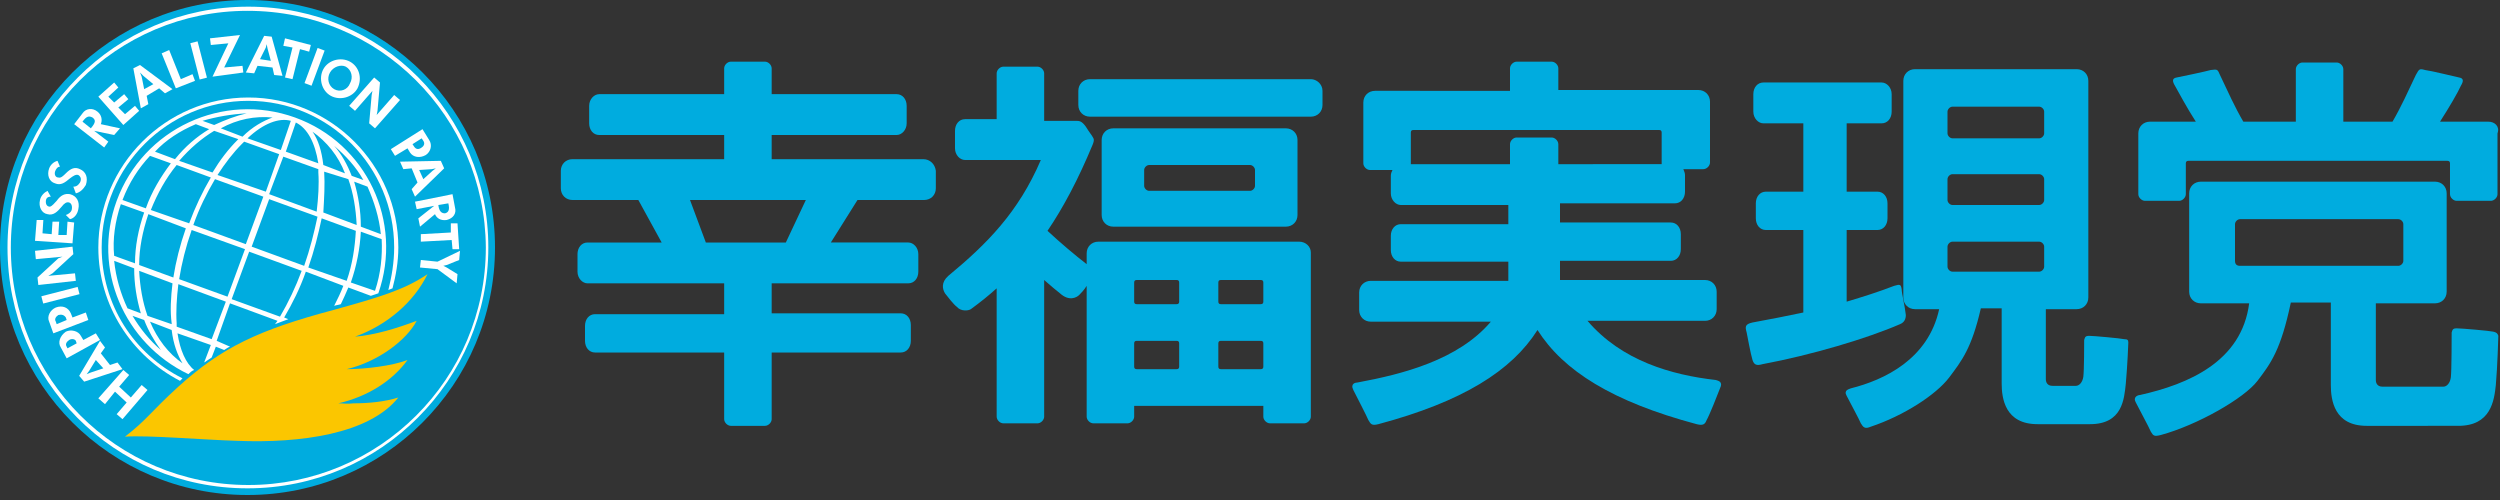
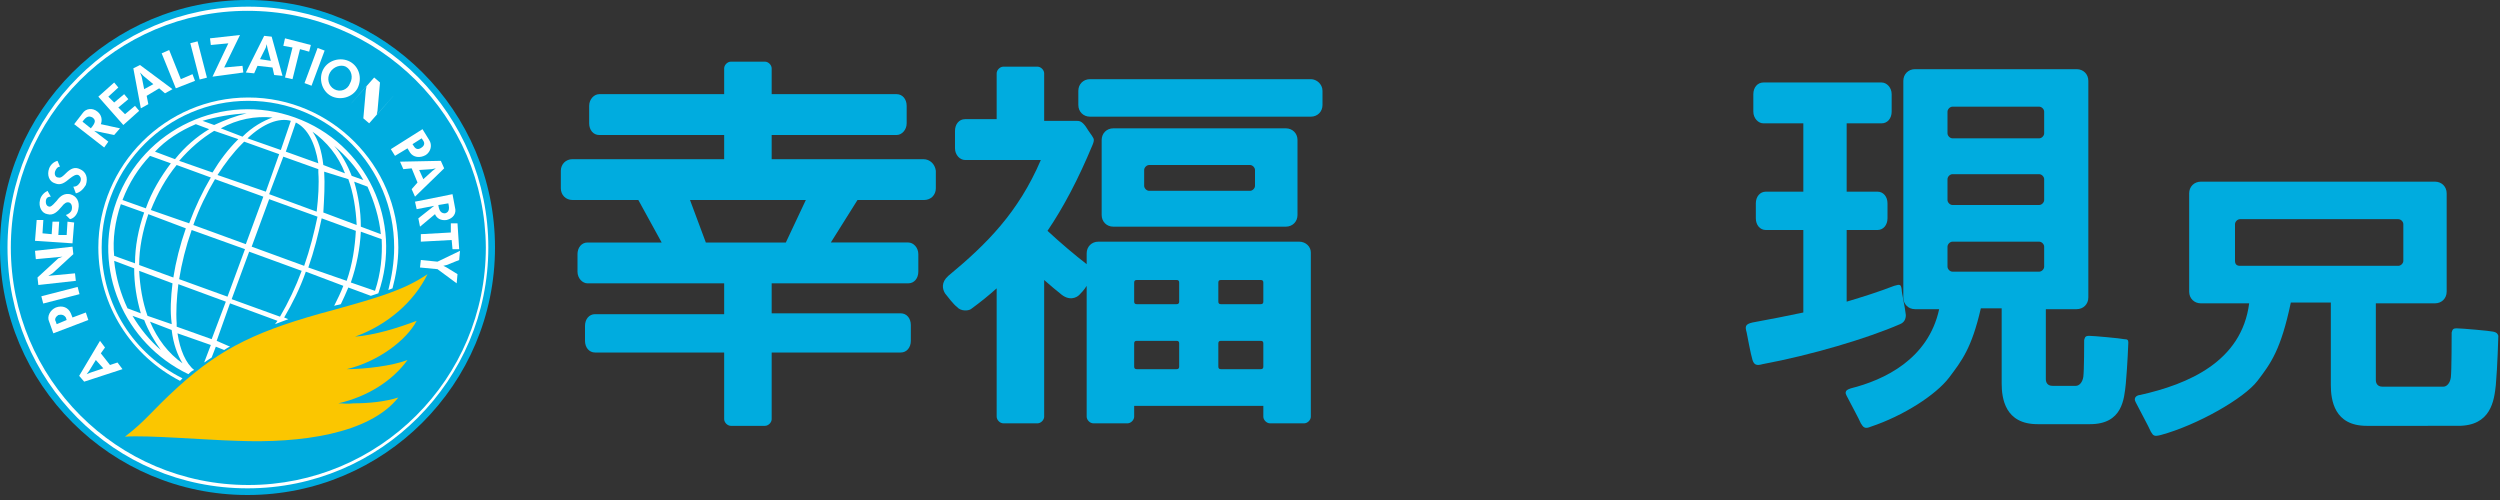
<svg xmlns="http://www.w3.org/2000/svg" version="1.1" id="HRP" x="0px" y="0px" viewBox="0 0 300 60" enable-background="new 0 0 300 60" xml:space="preserve">
  <rect x="0" y="0" width="300" height="60" fill="#333333" stroke="none" />
  <g>
    <path fill="#00ACDF" d="M254.9,40.7c-0.4-0.1-3.7-0.4-4.2-0.4c-0.5,0-0.5,0.2-0.6,0.5c0,0.4,0,3.6-0.1,4.4   c-0.1,0.7-0.5,1.1-0.9,1.1c-0.4,0-2.2,0-2.8,0c-0.6,0-0.8-0.4-0.8-0.8c0-0.3,0-6.5,0-8.4h3.7c0.8,0,1.4-0.6,1.4-1.4v-26   c0-0.8-0.6-1.4-1.4-1.4h-19.4c-0.8,0-1.4,0.6-1.4,1.4v26c0,0.8,0.6,1.4,1.4,1.4h2.9c-1.3,6-6.6,8.5-10.6,9.5   c-0.2,0.1-0.9,0.2-0.5,0.9c0.4,0.8,1.5,2.8,1.7,3.3c0.3,0.5,0.5,0.7,1.2,0.4c3.9-1.3,7.8-3.8,9.4-5.9c1.5-2,2.7-3.5,3.8-8.3h2.5   c0,2.3,0,7.9,0,9c0,1.8,0.4,4.9,4.3,4.9h6.3c3.9,0,4.1-3,4.3-4.9c0.2-2.2,0.3-4.9,0.3-4.9C255.4,40.8,255.3,40.7,254.9,40.7z    M233.7,13.4c0-0.3,0.3-0.6,0.6-0.6h10.4c0.3,0,0.6,0.3,0.6,0.6V16c0,0.3-0.3,0.6-0.6,0.6h-10.4c-0.3,0-0.6-0.3-0.6-0.6V13.4z    M233.7,21.5c0-0.3,0.3-0.6,0.6-0.6h10.4c0.3,0,0.6,0.3,0.6,0.6v2.5c0,0.3-0.3,0.6-0.6,0.6h-10.4c-0.3,0-0.6-0.3-0.6-0.6V21.5z    M233.7,29.6c0-0.3,0.3-0.6,0.6-0.6h10.4c0.3,0,0.6,0.3,0.6,0.6V32c0,0.3-0.3,0.6-0.6,0.6h-10.4c-0.3,0-0.6-0.3-0.6-0.6V29.6z" />
    <path fill="#00ACDF" d="M228.7,37.8c-0.1-1-0.5-2.6-0.5-3.1c-0.1-0.6-0.2-0.6-0.9-0.4c-1.8,0.7-3.7,1.3-5.7,1.9v-8.6h3.7   c0.7,0,1.2-0.6,1.2-1.4v-1.8c0-0.8-0.5-1.4-1.2-1.4h-3.7v-8.2h4.2c0.7,0,1.2-0.6,1.2-1.4v-2.1c0-0.8-0.6-1.4-1.2-1.4h-14.2   c-0.7,0-1.2,0.6-1.2,1.4v2.1c0,0.8,0.6,1.4,1.2,1.4h4.8v8.2h-4.5c-0.7,0-1.2,0.6-1.2,1.4v1.8c0,0.8,0.5,1.4,1.2,1.4h4.5v9.9   c-1.9,0.4-3.9,0.8-6.1,1.2c-0.9,0.2-0.9,0.5-0.7,1.2c0,0,0.5,2.7,0.7,3.3c0.2,0.6,0.5,0.7,1.2,0.5c5.9-1.1,12.6-3.1,16.5-4.8   C228.5,38.7,228.7,38.3,228.7,37.8z" />
  </g>
-   <path fill="#00ACDF" d="M205.9,45.6c-5.3-0.6-11.3-2.3-15.4-7.1h14.1c0.8,0,1.4-0.6,1.4-1.4V35c0-0.8-0.6-1.4-1.4-1.4h-17.4l0-2.3  h13.3c0.7,0,1.2-0.6,1.2-1.4v-1.8c0-0.8-0.5-1.4-1.2-1.4h-13.3l0-2.3h13.8c0.7,0,1.2-0.6,1.2-1.4V21c0-0.2-0.1-0.5-0.2-0.7h2.4  c0.4,0,0.8-0.4,0.8-0.8v-7.3c0-0.8-0.6-1.4-1.4-1.4h-16.8V8.2c0-0.4-0.4-0.8-0.8-0.8H182c-0.4,0-0.8,0.4-0.8,0.8v2.7H165  c-0.8,0-1.4,0.6-1.4,1.4V17v2.6c0,0.4,0.4,0.8,0.8,0.8h2.7c-0.1,0.2-0.2,0.4-0.2,0.7v2.1c0,0.8,0.6,1.4,1.2,1.4h12.9l0,2.3h-12.9  c-0.7,0-1.2,0.6-1.2,1.4V30c0,0.8,0.5,1.4,1.2,1.4H181l0,2.3h-16.5c-0.8,0-1.4,0.6-1.4,1.4v2.1c0,0.8,0.6,1.4,1.4,1.4h14.4  c-3.9,4.6-10.6,6.3-16,7.3c-0.2,0-0.9,0.1-0.5,0.9c0.4,0.8,1.6,3.1,1.8,3.6c0.3,0.5,0.4,0.7,1.2,0.5c10.1-2.7,16-6.4,19.1-11.3  c3.1,4.9,9,8.6,19.1,11.3c0.8,0.2,1,0,1.2-0.5c0.3-0.5,1.3-3,1.6-3.8C206.8,45.8,206.2,45.7,205.9,45.6z M169.3,19.7  C169.3,19.6,169.3,19.6,169.3,19.7l0-3.8c0-0.2,0.1-0.3,0.3-0.3l29.5,0c0.2,0,0.3,0.1,0.3,0.3l0,3.7c0,0,0,0.1,0,0.1H187l0-2.4  c0-0.4-0.4-0.8-0.8-0.8H182c-0.4,0-0.8,0.4-0.8,0.8l0,2.4H169.3z" />
  <g>
    <path fill="#00ACDF" d="M157.3,9.5h-26.5c-0.8,0-1.4,0.6-1.4,1.4v1.7c0,0.8,0.6,1.4,1.4,1.4h26.5c0.8,0,1.4-0.6,1.4-1.4v-1.7   C158.7,10.1,158,9.5,157.3,9.5z" />
    <path fill="#00ACDF" d="M154.3,27.2c0.8,0,1.4-0.6,1.4-1.4v-9c0-0.8-0.6-1.4-1.4-1.4h-20.7c-0.8,0-1.4,0.6-1.4,1.4v9   c0,0.8,0.6,1.4,1.4,1.4H154.3z M137.3,20.4c0-0.3,0.3-0.6,0.6-0.6H150c0.3,0,0.6,0.3,0.6,0.6v1.9c0,0.3-0.3,0.6-0.6,0.6h-12.1   c-0.3,0-0.6-0.3-0.6-0.6V20.4z" />
    <path fill="#00ACDF" d="M155.9,29h-24.1c-0.8,0-1.4,0.6-1.4,1.4v1.3c0,0,0,0,0,0c-1.3-1-3.2-2.6-4.7-4c1.9-2.8,3.7-6.2,5.4-10.3   c0.3-0.7,0.1-0.8,0-1c-0.1-0.2-0.3-0.4-0.8-1.2c-0.5-0.7-0.8-0.7-1.2-0.7h-3.8V8.8c0-0.4-0.4-0.8-0.8-0.8h-4.1   c-0.4,0-0.8,0.4-0.8,0.8v5.5h-3.8c-0.7,0-1.2,0.6-1.2,1.4v2.1c0,0.8,0.6,1.4,1.2,1.4h9.1c-2.7,6.3-6.5,10.1-11.1,13.9   c-0.9,0.8-0.7,1.6-0.4,2.1c0.3,0.4,1.1,1.4,1.4,1.6c0.5,0.6,1.4,0.5,1.7,0.3c1.1-0.8,2.1-1.6,3.1-2.5V50c0,0.4,0.4,0.8,0.8,0.8h4.1   c0.4,0,0.8-0.4,0.8-0.8V33.6c0.8,0.7,1.5,1.3,1.9,1.6c1.1,1,2,0.5,2.3,0.2c0.2-0.2,0.6-0.6,0.9-1.1V50c0,0.4,0.4,0.8,0.8,0.8h4.1   c0.4,0,0.8-0.4,0.8-0.8v-1.3h15.5V50c0,0.4,0.4,0.8,0.8,0.8h4.1c0.4,0,0.8-0.4,0.8-0.8V30.3C157.3,29.6,156.7,29,155.9,29z    M141.5,44c0,0.2-0.1,0.3-0.3,0.3h-4.8c-0.2,0-0.3-0.1-0.3-0.3v-2.8c0-0.2,0.1-0.3,0.3-0.3h4.8c0.2,0,0.3,0.1,0.3,0.3V44z    M141.5,36.2c0,0.2-0.1,0.3-0.3,0.3h-4.8c-0.2,0-0.3-0.1-0.3-0.3v-2.3c0-0.2,0.1-0.3,0.3-0.3h4.8c0.2,0,0.3,0.1,0.3,0.3V36.2z    M151.6,44c0,0.2-0.1,0.3-0.3,0.3h-4.8c-0.2,0-0.3-0.1-0.3-0.3v-2.8c0-0.2,0.1-0.3,0.3-0.3h4.8c0.2,0,0.3,0.1,0.3,0.3V44z    M151.6,36.2c0,0.2-0.1,0.3-0.3,0.3h-4.8c-0.2,0-0.3-0.1-0.3-0.3v-2.3c0-0.2,0.1-0.3,0.3-0.3h4.8c0.2,0,0.3,0.1,0.3,0.3V36.2z" />
  </g>
  <path fill="#00ACDF" d="M110.8,19.1H92.6v-2.9h15c0.6,0,1.2-0.6,1.2-1.4v-2.1c0-0.8-0.5-1.4-1.2-1.4h-15V8.2c0-0.4-0.4-0.8-0.8-0.8  h-4.1c-0.4,0-0.8,0.4-0.8,0.8v3.1h-15c-0.6,0-1.2,0.6-1.2,1.4v2.1c0,0.8,0.5,1.4,1.2,1.4h15v2.9H68.7c-0.8,0-1.4,0.6-1.4,1.4v2.1  c0,0.8,0.6,1.4,1.4,1.4h7.9l2.8,5.1h-8.9c-0.7,0-1.2,0.6-1.2,1.4v2.1c0,0.8,0.6,1.4,1.2,1.4h16.4v3.7H71.4c-0.7,0-1.2,0.6-1.2,1.4  v1.8c0,0.8,0.5,1.4,1.2,1.4h15.5v8c0,0.4,0.4,0.8,0.8,0.8h4.1c0.4,0,0.8-0.4,0.8-0.8v-8h15.5c0.7,0,1.2-0.6,1.2-1.4V39  c0-0.8-0.5-1.4-1.2-1.4H92.6V34H109c0.7,0,1.2-0.6,1.2-1.4v-2.1c0-0.8-0.6-1.4-1.2-1.4h-9.3l3.2-5.1h8c0.8,0,1.4-0.6,1.4-1.4v-2.1  C112.2,19.7,111.6,19.1,110.8,19.1z M94.3,29.1h-9.6L82.8,24h13.9L94.3,29.1z" />
  <g>
    <path fill="#00ACDF" d="M299.2,39.8c-0.4-0.1-3.8-0.4-4.4-0.4c-0.5,0-0.5,0.2-0.6,0.5c0,0.4,0,4.6-0.1,5.4   c-0.1,0.7-0.5,1.1-0.9,1.1c-0.4,0-6.7,0-7.3,0c-0.6,0-0.8-0.4-0.8-0.8c0-0.3,0-7.1,0-9.2h7.1c0.8,0,1.4-0.6,1.4-1.4V23.2   c0-0.8-0.6-1.4-1.4-1.4h-28.1c-0.8,0-1.4,0.6-1.4,1.4V35c0,0.8,0.6,1.4,1.4,1.4h5.8c-0.9,7-7.3,9.7-13.1,11c-0.2,0-0.9,0.2-0.5,0.9   c0.4,0.8,1.6,3,1.8,3.5c0.3,0.5,0.4,0.6,1.2,0.4c4.4-1.2,10-4.4,11.6-6.5c1.6-2.1,2.8-3.7,4-9.4h4.8c0,2.6,0,8.7,0,9.9   c0,1.8,0.4,4.9,4.3,4.9H295c3.9,0,4.3-3,4.5-4.9c0.2-2.2,0.3-5.9,0.3-5.9C299.7,40,299.6,39.9,299.2,39.8z M268.2,31.3v-4.4   c0-0.3,0.3-0.6,0.6-0.6h19c0.3,0,0.6,0.3,0.6,0.6v4.4c0,0.3-0.3,0.6-0.6,0.6h-19C268.4,31.9,268.2,31.7,268.2,31.3z" />
-     <path fill="#00ACDF" d="M298.6,14.6h-5.8c1.1-1.7,2.2-3.6,2.5-4.3c0.3-0.5,0.4-0.9-0.2-1c-0.5-0.1-3.3-0.8-4.1-0.9   c-0.7-0.2-0.7-0.1-1.1,0.6c-0.9,1.9-1.8,3.9-2.8,5.6h-5.9V8.3c0-0.4-0.4-0.8-0.8-0.8h-4.1c-0.4,0-0.8,0.4-0.8,0.8v6.3h-6.3   c-1-1.7-1.9-3.7-2.8-5.6c-0.3-0.7-0.3-0.7-1.1-0.6c-0.7,0.2-3.6,0.8-4.1,0.9c-0.6,0.1-0.5,0.5-0.2,1c0.4,0.7,1.4,2.6,2.5,4.3h-5.5   c-0.8,0-1.4,0.6-1.4,1.4v7.3c0,0.4,0.4,0.8,0.8,0.8h4.1c0.4,0,0.8-0.4,0.8-0.8l0-3.7c0-0.2,0.1-0.3,0.3-0.3l31.1,0   c0.2,0,0.3,0.1,0.3,0.3l0,3.7c0,0.4,0.4,0.8,0.8,0.8h4.1c0.4,0,0.8-0.4,0.8-0.8V16C300,15.2,299.4,14.6,298.6,14.6z" />
  </g>
  <circle fill="#00ACDF" cx="29.7" cy="29.7" r="29.7" />
  <g>
    <g>
      <rect x="6.8" y="33.2" transform="matrix(-0.25 -0.968 0.968 -0.25 -25.252 51.307)" fill="#FFFFFF" width="0.9" height="4.5" />
      <path fill="#FFFFFF" d="M4.3,31.1l3.2-0.3L7,31l-2.5,2.3l0.1,0.9l4.5-0.5L9,32.8l-3.2,0.3l0.5-0.3l2.5-2.3l-0.1-0.9l-4.5,0.5    L4.3,31.1z" />
-       <polygon fill="#FFFFFF" points="12.6,48.5 13.8,47 15.2,48.3 14,49.7 14.7,50.3 17.7,46.8 17,46.2 15.7,47.7 14.3,46.4 15.5,45     14.8,44.4 11.8,47.8   " />
      <path fill="#FFFFFF" d="M12.6,41.7L12,40.9l-2.5,4.2l0.6,0.7l4.6-1.5l-0.6-0.8l-0.9,0.3l-1.1-1.4L12.6,41.7z M12.4,44.2l-1.5,0.5    l-0.5,0.2l0.3-0.4l0.8-1.3L12.4,44.2z" />
      <polygon fill="#FFFFFF" points="5.2,26.4 4.4,26.4 4.2,28.9 8.7,29.2 8.9,26.7 8.1,26.6 8,28.2 7,28.2 7.1,26.6 6.3,26.6     6.2,28.1 5.1,28   " />
      <path fill="#FFFFFF" d="M8.4,26.3c0.5-0.1,0.9-0.6,1-1.2c0.2-0.9-0.2-1.6-1-1.8c-0.6-0.1-1.1,0.1-1.6,0.8    c-0.3,0.3-0.5,0.6-0.8,0.7c-0.3,0-0.5-0.2-0.5-0.6c0-0.4,0.2-0.6,0.6-0.6l-0.4-0.7c-0.4,0.2-0.8,0.6-0.9,1.1    c-0.2,0.8,0.2,1.6,0.9,1.7c0.7,0.2,1.2-0.3,1.7-0.9c0.3-0.4,0.6-0.6,0.9-0.5c0.3,0.1,0.4,0.5,0.3,0.9c-0.1,0.3-0.4,0.5-0.7,0.6    L8.4,26.3z" />
      <path fill="#FFFFFF" d="M9.1,23.2c0.5-0.1,0.9-0.5,1.2-1c0.3-0.9,0-1.6-0.7-1.9C9,20,8.5,20.2,7.9,20.8c-0.3,0.3-0.6,0.6-0.9,0.5    c-0.3,0-0.5-0.3-0.4-0.7c0.1-0.3,0.3-0.6,0.6-0.6l-0.3-0.7c-0.4,0.1-0.8,0.4-1,0.9c-0.3,0.8,0,1.6,0.7,1.8    c0.7,0.3,1.2-0.1,1.8-0.6c0.4-0.3,0.7-0.5,1-0.4c0.3,0.2,0.4,0.5,0.2,0.9c-0.2,0.3-0.4,0.5-0.8,0.5L9.1,23.2z" />
-       <path fill="#FFFFFF" d="M7.3,41.7L8,43l4-2.2L11.5,40L10,40.8l-0.3-0.5c-0.3-0.6-1.2-0.8-1.8-0.5C7.2,40.3,6.9,41.1,7.3,41.7z     M9.1,40.9l0.1,0.3l-1.1,0.6L8,41.6c-0.2-0.3,0-0.6,0.3-0.8C8.6,40.6,9,40.7,9.1,40.9z" />
      <path fill="#FFFFFF" d="M5.9,38.6L6.4,40l4.2-1.6l-0.3-0.9l-1.6,0.6l-0.2-0.5c-0.3-0.7-1-1-1.8-0.7C6,37.2,5.6,38,5.9,38.6z     M7.9,38.1L8,38.4l-1.2,0.5l-0.1-0.3C6.5,38.3,6.7,38,7,37.8C7.4,37.7,7.7,37.8,7.9,38.1z" />
    </g>
    <g>
      <rect x="23.4" y="5" transform="matrix(0.968 -0.25 0.25 0.968 -1.065 6.196)" fill="#FFFFFF" width="0.9" height="4.5" />
      <rect x="37.3" y="5.8" transform="matrix(0.937 0.349 -0.349 0.937 5.186 -12.696)" fill="#FFFFFF" width="0.9" height="4.5" />
-       <path fill="#FFFFFF" d="M47.3,11.4l-2.1,2.4l0.1-0.5l0.3-3.4l-0.7-0.6l-3,3.4l0.7,0.6l2.1-2.4l-0.1,0.5l-0.3,3.4l0.7,0.6l3-3.4    L47.3,11.4z" />
+       <path fill="#FFFFFF" d="M47.3,11.4l-2.1,2.4l0.1-0.5l0.3-3.4l-0.7-0.6l-3,3.4l2.1-2.4l-0.1,0.5l-0.3,3.4l0.7,0.6l3-3.4    L47.3,11.4z" />
      <path fill="#FFFFFF" d="M19.8,11.2l0.9-0.5l-3.9-2.9L16,8.2l0.9,4.8l0.9-0.5l-0.2-1l1.5-0.9L19.8,11.2z M17.3,10.7L17,9.2    l-0.2-0.5l0.4,0.4l1.2,1L17.3,10.7z" />
      <path fill="#FFFFFF" d="M32.9,9l1,0.1l-1.3-4.7l-0.9-0.1l-2.2,4.4l1,0.1l0.4-0.9l1.8,0.2L32.9,9z M31.2,7.1l0.7-1.4L32,5.3    l0.1,0.5l0.4,1.5L31.2,7.1z" />
      <polygon fill="#FFFFFF" points="14.2,10.5 13.7,9.9 11.8,11.6 14.8,15 16.7,13.3 16.2,12.7 15,13.7 14.2,12.9 15.4,11.9     14.9,11.3 13.7,12.3 13,11.6   " />
      <path fill="#FFFFFF" d="M12.1,14.9c0.2-0.5,0.1-1.1-0.4-1.5c-0.6-0.5-1.4-0.4-1.8,0.2l-1,1.3l3.6,2.8L13,17l-1.7-1.3l2.4,0.5    l0.7-0.8L12.1,14.9z M10.9,15.4l-1-0.8c0.5-0.7,0.8-0.7,1.2-0.5C11.5,14.4,11.5,14.7,10.9,15.4z" />
      <polygon fill="#FFFFFF" points="23.4,9.7 21.1,10.6 19.4,6.4 20.3,6 21.7,9.5 23.1,8.9   " />
      <polygon fill="#FFFFFF" points="36,5.9 35.1,9.5 34.2,9.3 35.1,5.7 34,5.5 34.2,4.6 37.3,5.4 37.1,6.2   " />
      <g>
        <polygon fill="#FFFFFF" points="28.8,4.2 25.2,4.6 25.3,5.4 27.4,5.2 25.5,9.2 29.2,8.7 29.1,7.9 26.9,8.1    " />
      </g>
      <path fill="#FFFFFF" d="M42,7.4c-1.1-0.6-2.6-0.2-3.2,0.9c-0.6,1.1-0.2,2.6,0.9,3.2c1.1,0.6,2.6,0.2,3.2-0.9    C43.5,9.4,43.1,8,42,7.4z M40.1,10.7c-0.7-0.4-0.9-1.3-0.5-2c0.4-0.7,1.3-1,1.9-0.7c0.7,0.4,0.9,1.3,0.5,2    C41.7,10.8,40.8,11.1,40.1,10.7z" />
    </g>
    <g>
      <path fill="#FFFFFF" d="M49.4,22.7l0.4,0.9l3.5-3.4l-0.4-0.9l-4.9,0.1l0.4,0.9l1-0.1l0.7,1.7L49.4,22.7z M50.3,20.4l1.5-0.1    l0.5-0.1l-0.4,0.3l-1.1,1L50.3,20.4z" />
      <path fill="#FFFFFF" d="M51.5,16.8l-0.8-1.3l-3.8,2.4l0.5,0.8l1.5-0.9l0.3,0.5c0.4,0.6,1.2,0.7,1.9,0.3    C51.7,18.2,51.9,17.4,51.5,16.8z M49.7,17.6l-0.2-0.3l1.1-0.7l0.2,0.3c0.2,0.3,0.1,0.6-0.2,0.8C50.2,18,49.9,17.9,49.7,17.6z" />
      <path fill="#FFFFFF" d="M52.2,25.7c0.2,0.5,0.7,0.8,1.4,0.7c0.8-0.2,1.2-0.8,1-1.5l-0.3-1.6l-4.5,0.9l0.2,0.9l2.1-0.4l-1.9,1.5    l0.2,1L52.2,25.7z M52.6,24.6l1.2-0.2c0.2,0.8,0,1.1-0.4,1.2C53,25.6,52.7,25.4,52.6,24.6z" />
      <polygon fill="#FFFFFF" points="54.2,28.8 50.5,29 50.5,28.1 54.1,27.9 54.1,26.8 54.9,26.8 55.1,29.9 54.3,29.9   " />
      <polygon fill="#FFFFFF" points="54.8,34 54.9,32.9 53.6,32.1 53.2,31.9 53.6,31.8 55.1,31.2 55.2,30.1 52.5,31.4 50.5,31.2     50.4,32.1 52.5,32.3   " />
    </g>
  </g>
  <path fill="#FFFFFF" d="M58.6,29.7c0,15.9-12.9,28.9-28.9,28.9S0.9,45.7,0.9,29.7c0-15.9,12.9-28.9,28.9-28.9S58.6,13.8,58.6,29.7z   M29.7,1.3C14,1.3,1.3,14,1.3,29.7c0,15.7,12.7,28.5,28.5,28.5c15.7,0,28.5-12.7,28.5-28.5C58.2,14,45.5,1.3,29.7,1.3z" />
  <path fill="none" d="M25.2,21.3l-4.1-1.5c-1.2,1.5-2.3,3.4-3.1,5.4l4.5,1.7C23.3,24.8,24.2,23,25.2,21.3z" />
  <path fill="none" d="M28.6,16.8C28.6,16.8,28.6,16.8,28.6,16.8l-2.8-1.1c-1.5,0.9-3,2.1-4.2,3.6l4,1.5  C26.5,19.3,27.5,17.9,28.6,16.8z" />
  <path fill="none" d="M31.6,23.6l-5.8-2.1c-1,1.7-1.9,3.5-2.6,5.5l6.4,2.3L31.6,23.6z" />
  <path fill="none" d="M22.4,27.4l-4.5-1.7c-0.7,2-1.1,4.1-1.1,6.1l4.1,1.5C21.2,31.4,21.7,29.4,22.4,27.4z" />
  <path fill="none" d="M38.3,20.6c0-0.1,0-0.2,0-0.4L34,18.8l-1.6,4.5l5.7,2.1C38.3,23.7,38.4,22.1,38.3,20.6z" />
  <path fill="none" d="M33.7,18l1.3-3.5c-1.5-0.4-3.3,0.3-5.2,2L33.7,18z" />
  <path fill="none" d="M38.2,19.6c-0.4-2.5-1.3-4.2-2.7-4.9l-1.3,3.5L38.2,19.6z" />
  <path fill="none" d="M16.7,32.4c0,1.9,0.4,3.8,1,5.4l2.9,1c0,0,0-0.1,0-0.1c-0.1-1.5,0-3.2,0.2-4.9L16.7,32.4z" />
  <path fill="none" d="M33.5,18.5L29.2,17c-0.1,0.1-0.2,0.2-0.3,0.3c-1,1-2,2.3-2.9,3.7l5.7,2.1L33.5,18.5z" />
  <path fill="none" d="M41.4,20.8c-0.9-2.1-2.2-3.8-3.9-5c0.6,1,1.1,2.4,1.3,4L41.4,20.8z" />
  <path fill="none" d="M29.1,16.3c1.2-1.1,2.4-1.9,3.6-2.3c-2.1-0.2-4.2,0.3-6.2,1.3L29.1,16.3z" />
  <path fill="none" d="M43.6,21.6c-0.9-1.5-2.1-2.9-3.4-4.1c0.8,1.1,1.5,2.3,2.1,3.6L43.6,21.6z" />
  <path fill="none" d="M43.3,27.2l2.4,0.9c-0.2-2-0.8-4-1.7-5.7l-1.6-0.6C43,23.5,43.3,25.3,43.3,27.2z" />
  <path fill="none" d="M42.7,27c0-1.9-0.4-3.8-1-5.5l-2.9-1c0,0,0,0.1,0,0.1c0.1,1.5,0,3.2-0.2,4.9L42.7,27z" />
  <path fill="none" d="M32.2,23.8l-2.1,5.7l6.3,2.3c0.7-2,1.2-4,1.5-5.9L32.2,23.8z" />
  <path fill="none" d="M27.8,35.8l5.8,2.1c1-1.7,1.9-3.5,2.6-5.5l-6.3-2.3L27.8,35.8z" />
  <path fill="none" d="M38.6,26.1c-0.3,1.9-0.8,3.9-1.6,5.9l4.5,1.7c0.7-2,1.1-4.1,1.1-6.1L38.6,26.1z" />
  <path fill="none" d="M29.6,13.6c-1.8,0-3.6,0.3-5.3,0.9l1.4,0.5C27,14.4,28.3,13.9,29.6,13.6z" />
  <path fill="none" d="M45.8,28.8l-2.5-0.9c-0.1,2-0.4,4-1.2,6.1l2.8,1C45.6,32.9,45.9,30.8,45.8,28.8z" />
  <path fill="none" d="M23,27.6c-0.7,2-1.2,4-1.5,5.9l5.8,2.1l2.1-5.7L23,27.6z" />
  <path fill="none" d="M25,15.5l-1.6-0.6c-1.8,0.8-3.5,1.9-5,3.3l2.4,0.9C22.2,17.6,23.6,16.4,25,15.5z" />
  <path fill="none" d="M17.3,25.5l-2.8-1c-0.7,2-1,4.1-0.8,6.2l2.5,0.9C16.2,29.6,16.6,27.6,17.3,25.5z" />
  <path fill="none" d="M21.2,38.8c0,0.1,0,0.2,0,0.4l4.2,1.5l1.6-4.5l-5.7-2.1C21.1,35.8,21,37.3,21.2,38.8z" />
  <path fill="none" d="M20.5,19.6L18,18.7c-1.4,1.5-2.6,3.3-3.3,5.3l2.8,1C18.3,23,19.3,21.1,20.5,19.6z" />
  <path fill="none" d="M16.1,32.2l-2.4-0.9c0.2,2,0.8,3.9,1.7,5.7l1.6,0.6C16.4,36,16.1,34.1,16.1,32.2z" />
  <path fill="none" d="M18,38.6c0.9,2.1,2.2,3.8,3.9,5c-0.6-1-1.1-2.4-1.3-4L18,38.6z" />
-   <path fill="none" d="M15.9,37.9c0.9,1.5,2.1,2.9,3.4,4.1c-0.8-1.1-1.5-2.3-2-3.6L15.9,37.9z" />
  <path fill="#FFFFFF" d="M12.2,29.7c0-9.7,7.9-17.6,17.6-17.6S47.3,20,47.3,29.7c0,1.8-0.3,3.5-0.7,5.1c0.2-0.1,0.3-0.1,0.5-0.2  c0.4-1.5,0.7-3.2,0.7-4.9c0-9.9-8.1-18-18-18s-18,8.1-18,18c0,7,4,13,9.8,16c0.1-0.1,0.2-0.2,0.3-0.3C16.1,42.5,12.2,36.6,12.2,29.7  z" />
  <path fill="#FFFFFF" d="M35.4,14.1c-8.6-3.1-18.2,1.3-21.4,10c-3,8.2,0.9,17.1,8.6,20.8c0.2-0.2,0.4-0.4,0.7-0.5  c-1-0.8-1.7-2.4-2-4.4l4,1.4l-0.8,2.1c0.3-0.2,0.6-0.4,0.9-0.6l0.5-1.3l1,0.4c0.2-0.1,0.4-0.3,0.7-0.4L26,40.9l1.6-4.5l5.7,2.1  c-0.1,0.1-0.2,0.3-0.3,0.4c0.5-0.2,1.1-0.4,1.6-0.6l-0.5-0.2c1-1.7,1.9-3.5,2.6-5.5l4.5,1.7c-0.3,0.8-0.7,1.6-1.1,2.4  c0.3-0.1,0.5-0.1,0.8-0.2c0.3-0.6,0.6-1.3,0.9-2l2.7,1c0.3-0.1,0.6-0.2,0.9-0.3C48.4,26.6,44,17.2,35.4,14.1z M45.7,28.1l-2.4-0.9  c0-1.9-0.3-3.7-0.8-5.4l1.6,0.6C44.9,24.2,45.5,26.1,45.7,28.1z M38.9,20.6C38.9,20.6,38.9,20.5,38.9,20.6l2.9,0.9  c0.6,1.7,0.9,3.5,1,5.5l-4-1.5C38.9,23.8,39,22.1,38.9,20.6z M43.6,21.6l-1.4-0.5c-0.5-1.3-1.2-2.6-2.1-3.6  C41.5,18.7,42.7,20,43.6,21.6z M41.4,20.8l-2.6-1c-0.2-1.7-0.6-3-1.3-4C39.2,17,40.6,18.7,41.4,20.8z M20.6,38.8c0,0,0,0.1,0,0.1  l-2.9-1c-0.6-1.7-0.9-3.5-1-5.4l4,1.5C20.5,35.7,20.4,37.3,20.6,38.8z M16.7,31.8c0-2,0.4-4,1.1-6.1l4.5,1.7c-0.7,2-1.2,4-1.5,5.9  L16.7,31.8z M18.1,25.2c0.8-2,1.8-3.8,3.1-5.4l4.1,1.5c-1,1.7-1.9,3.6-2.6,5.5L18.1,25.2z M21.5,19.3c1.3-1.5,2.7-2.7,4.2-3.6l2.9,1  c0,0,0,0-0.1,0.1c-1.1,1.1-2.1,2.4-3,3.9L21.5,19.3z M25.8,21.5l5.8,2.1l-2.1,5.7L23.2,27C23.9,25,24.8,23.2,25.8,21.5z M26.1,21  c0.9-1.4,1.9-2.7,2.9-3.7c0.1-0.1,0.2-0.2,0.3-0.3l4.2,1.5l-1.6,4.5L26.1,21z M34,18.8l4.2,1.5c0,0.1,0,0.2,0,0.4  c0.1,1.4,0,3-0.2,4.7l-5.7-2.1L34,18.8z M35.5,14.7c1.4,0.7,2.3,2.4,2.7,4.9l-3.9-1.4L35.5,14.7z M34.9,14.5L33.7,18l-4-1.4  C31.6,14.8,33.5,14.1,34.9,14.5z M32.7,14.1c-1.1,0.4-2.4,1.1-3.6,2.3l-2.6-1C28.5,14.3,30.6,13.9,32.7,14.1z M29.6,13.6  c-1.3,0.3-2.6,0.8-3.9,1.4l-1.4-0.5C26,14,27.8,13.7,29.6,13.6z M23.5,14.9l1.6,0.6c-1.5,0.9-2.9,2.1-4.1,3.6l-2.4-0.9  C19.9,16.8,21.6,15.7,23.5,14.9z M18,18.7l2.5,0.9c-1.2,1.6-2.3,3.4-3,5.4l-2.8-1C15.5,21.9,16.6,20.2,18,18.7z M14.5,24.5l2.8,1  c-0.7,2-1.1,4.1-1.1,6.1l-2.5-0.9C13.5,28.7,13.8,26.6,14.5,24.5z M13.7,31.3l2.4,0.9c0,1.9,0.3,3.7,0.8,5.4l-1.6-0.6  C14.5,35.3,13.9,33.3,13.7,31.3z M15.9,37.9l1.4,0.5c0.5,1.3,1.2,2.5,2,3.6C17.9,40.8,16.8,39.4,15.9,37.9z M21.9,43.6  c-1.7-1.2-3-2.9-3.9-5l2.6,1C20.8,41.3,21.3,42.6,21.9,43.6z M25.4,40.7l-4.2-1.5c0-0.1,0-0.2,0-0.4c-0.1-1.4,0-3,0.2-4.7l5.7,2.1  L25.4,40.7z M27.3,35.6l-5.8-2.1c0.3-1.9,0.8-3.9,1.5-5.9l6.4,2.3L27.3,35.6z M33.6,38l-5.8-2.1l2.1-5.7l6.3,2.3  C35.5,34.4,34.6,36.3,33.6,38z M36.5,31.9l-6.3-2.3l2.1-5.7l5.8,2.1C37.7,27.9,37.2,29.9,36.5,31.9z M41.6,33.7L37,32.1  c0.7-2,1.2-4,1.6-5.9l4.1,1.5C42.6,29.6,42.3,31.7,41.6,33.7z M42.1,33.9c0.7-2,1.1-4.1,1.2-6.1l2.5,0.9c0.1,2-0.1,4.1-0.8,6.2  L42.1,33.9z" />
  <path fill="#FBC600" d="M40.6,48.4c3.5-0.8,6.5-2.7,8.3-5.2c-1.8,0.7-5.1,1.1-7.3,1.1c3.8-0.9,7.2-3.5,8.4-5.8  c-2.4,0.9-5,1.7-7.4,1.9c3.9-1.4,7.1-4.2,8.7-7.5c-2.8,1.9-5.9,2.8-11.3,4.3c-9,2.4-13.4,4.5-18.6,9.2c-3.4,3.1-3.7,3.9-6.4,6  c2.7-0.2,9.7,0.4,13.5,0.5c7.5,0.3,15.8-0.8,19.3-5.2c-1.6,0.5-3.5,0.7-5.4,0.7C41.7,48.5,41.2,48.4,40.6,48.4z" />
</svg>